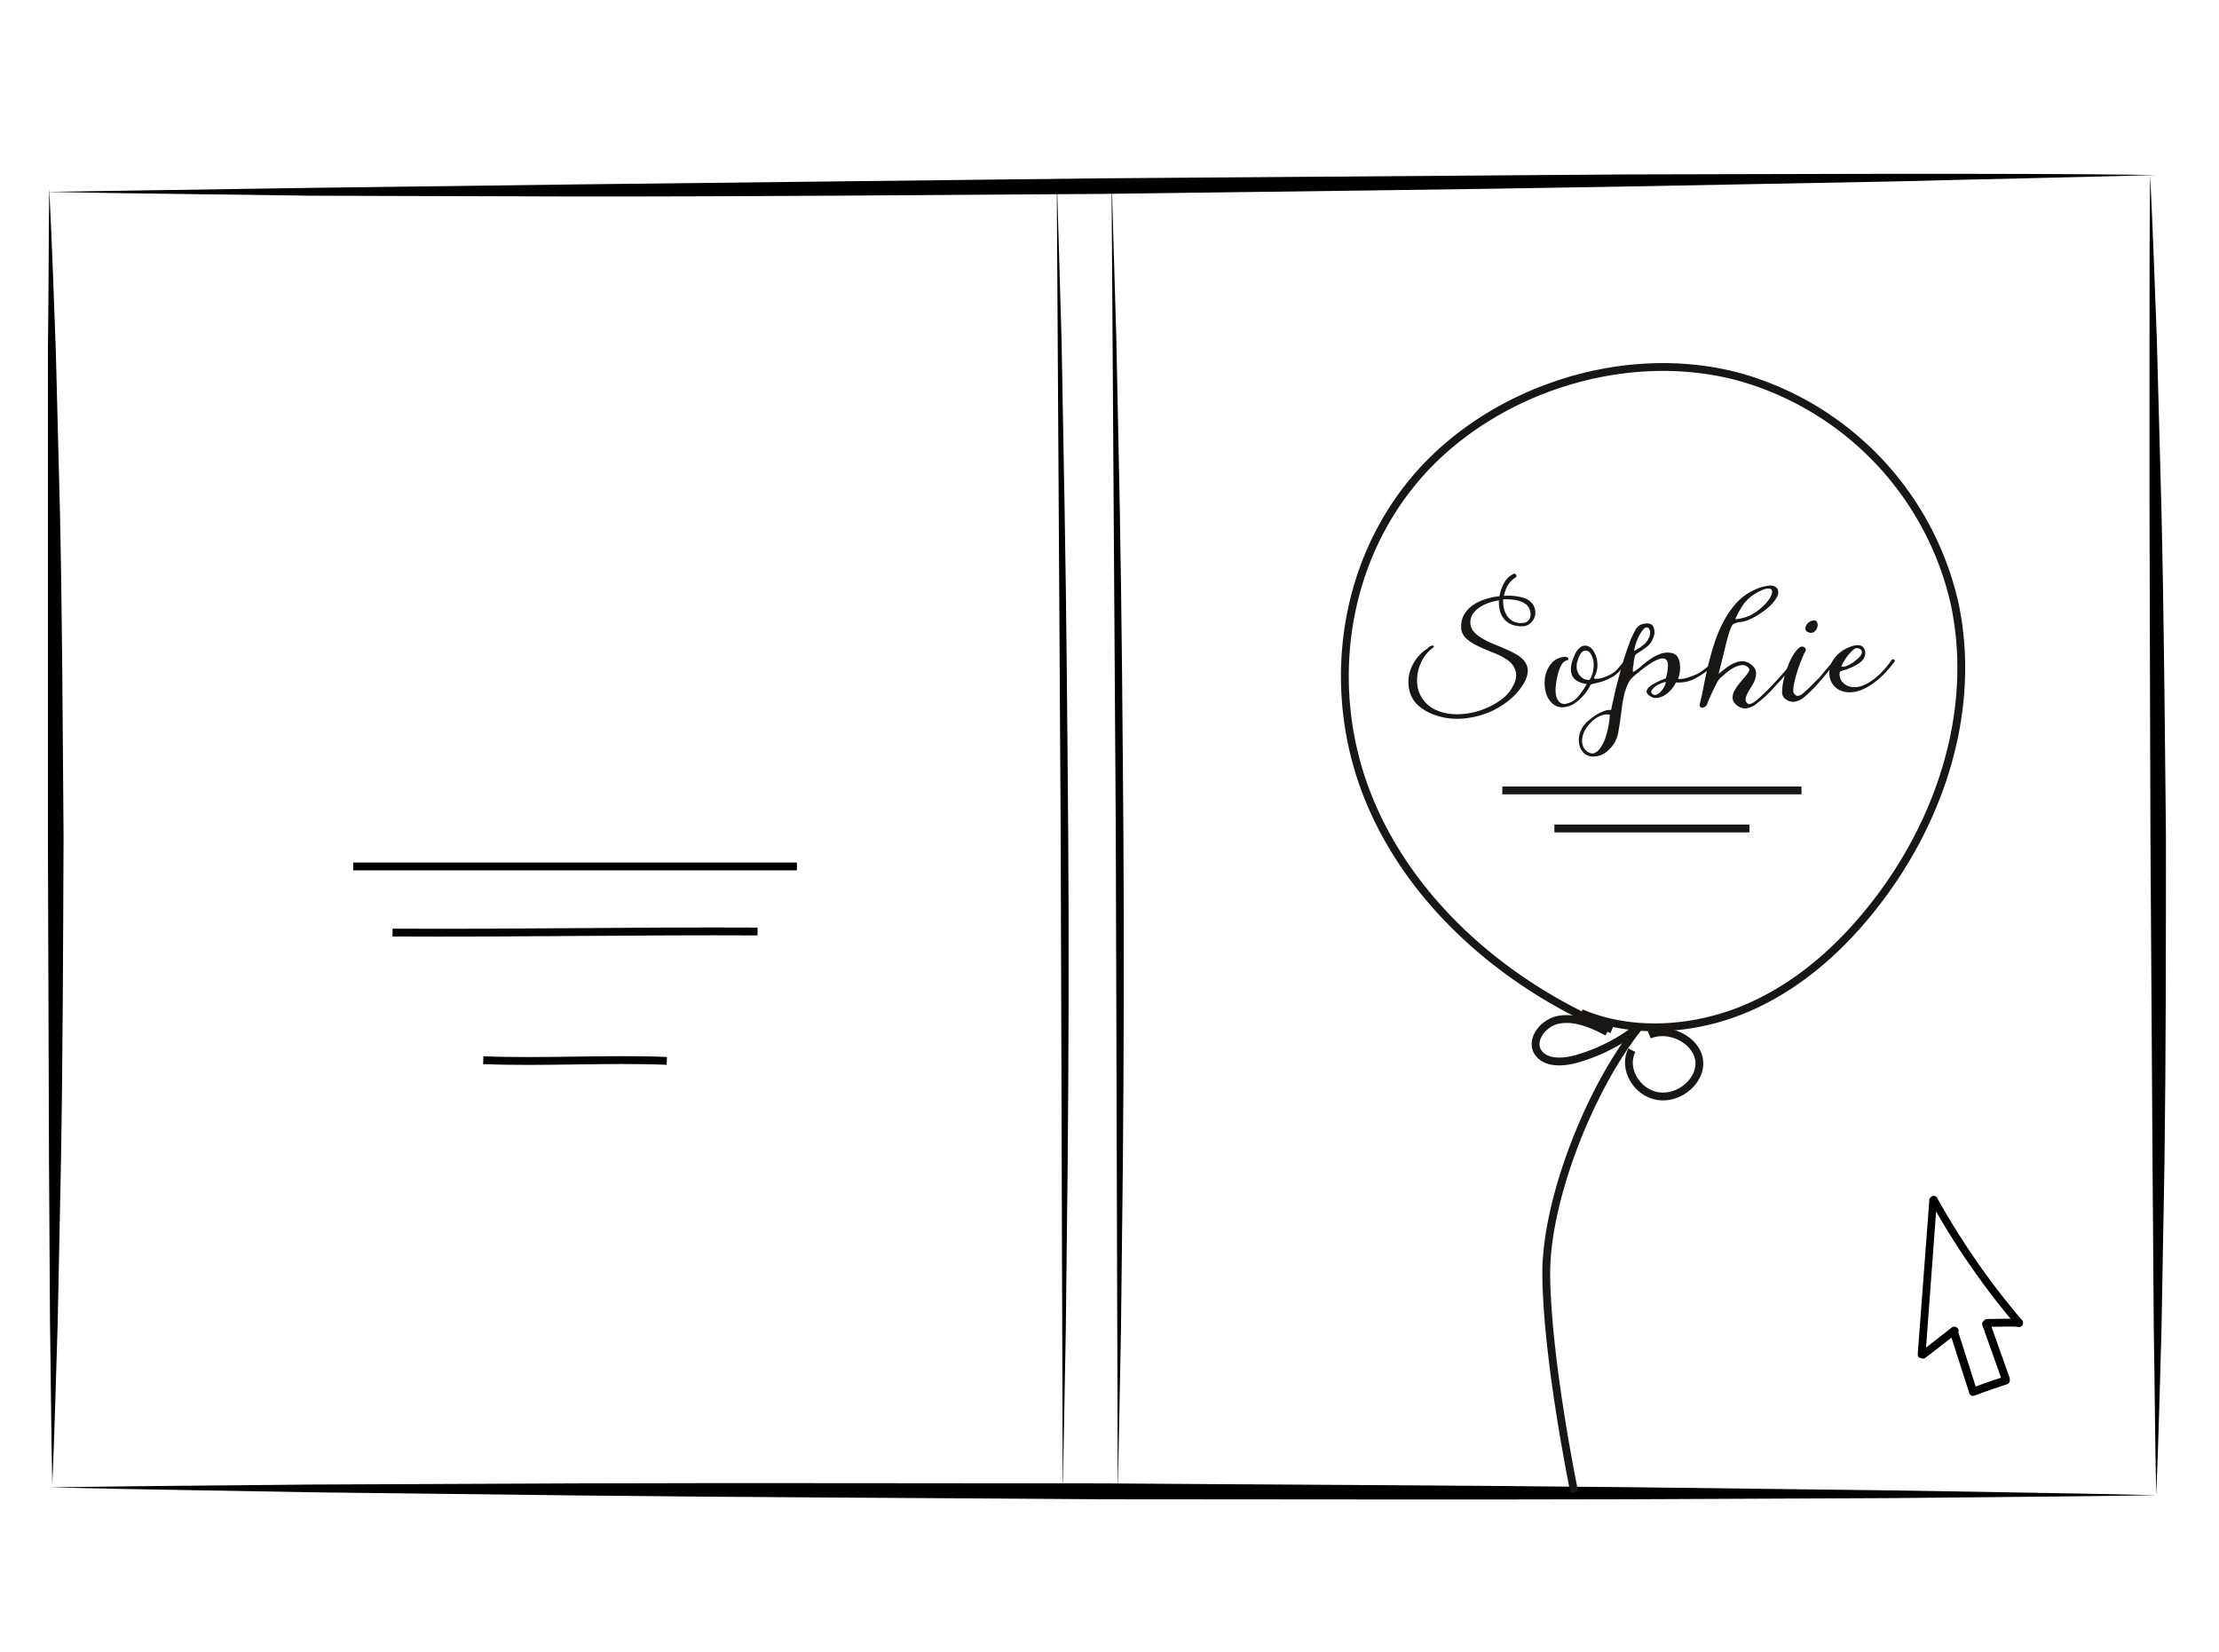
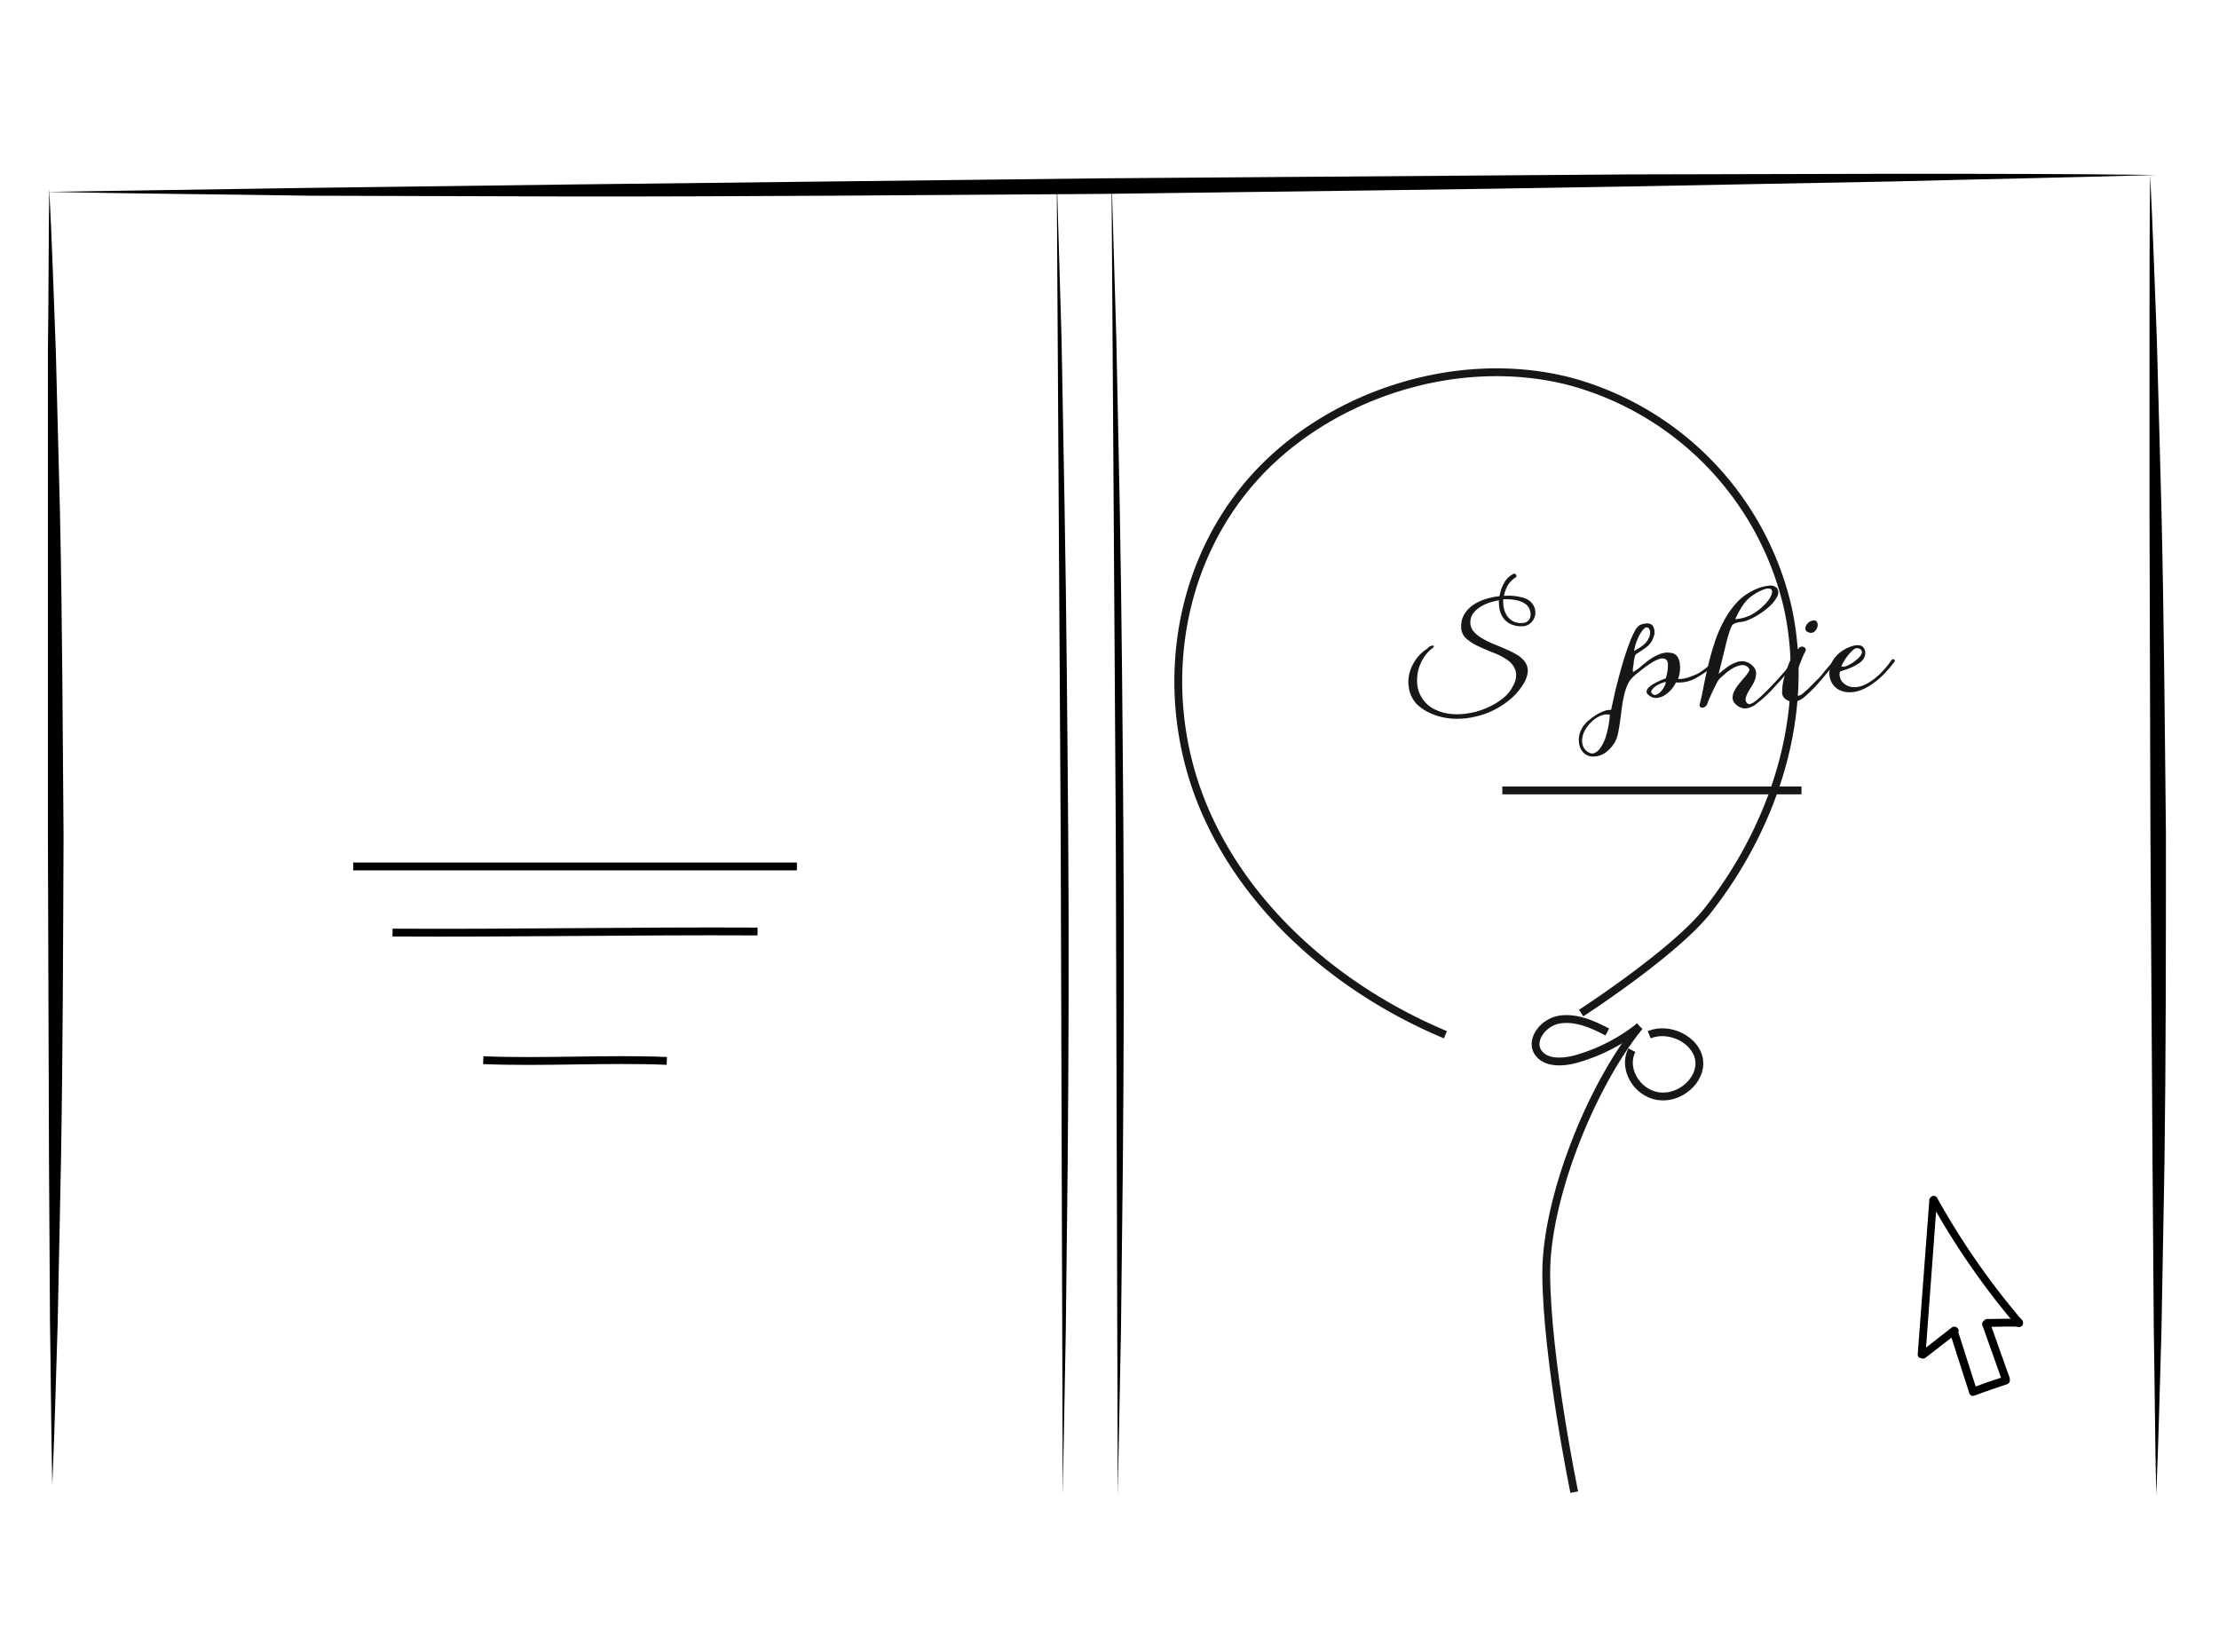
<svg xmlns="http://www.w3.org/2000/svg" viewBox="0 0 283.49 211">
  <path d="m6.29 24.08c.36 6.89.57 13.79.84 20.69l.53 20.7c.3 13.81.35 27.61.46 41.42-.06 13.8-.09 27.61-.33 41.41l-.42 20.7c-.22 6.9-.39 13.8-.69 20.7-.15-6.9-.18-13.8-.29-20.7l-.13-20.71-.14-41.4v-41.4-20.71c.1-6.9.08-13.78.17-20.7z" />
  <path d="m274.69 22.32c.36 7 .58 14 .86 21.08l.57 21.08c.34 14.06.44 28.12.59 42.18 0 14.07 0 28.13-.19 42.19l-.38 21.09c-.21 7-.37 14.06-.67 21.08-.15-7-.19-14.06-.31-21.09l-.16-21.09-.27-42.17-.12-42.17v-21.09c.02-7.03-.01-14.06.08-21.09z" />
  <path d="m135 22.32.62 21.08.38 21.09c.25 14.05.36 28.12.47 42.18s.05 28.12-.07 42.18l-.24 21.09-.39 21.06-.26-84.35z" />
  <path d="m142 22.32.62 21.08.43 21.09c.26 14.05.37 28.12.47 42.18s.05 28.12-.07 42.18l-.24 21.09-.41 21.06-.25-84.35z" />
  <path d="m5.91 24.51 33.69-.51 33.7-.44 67.38-.78 67.39-.5 33.7-.08c11.23 0 22.47 0 33.7.15-11.23.33-22.46.54-33.69.83l-33.69.64c-22.46.41-44.92.65-67.39.95-22.46.14-44.93.35-67.39.33l-33.7-.1c-11.24-.18-22.47-.26-33.7-.49z" />
-   <path d="m6.28 190c11.22-.18 22.43-.24 33.65-.36l33.65-.15c22.44-.08 44.87 0 67.3 0 22.43.17 44.87.24 67.3.49l33.64.41c11.22.2 22.44.34 33.65.61-11.22.19-22.43.24-33.65.37l-33.65.15c-22.43.07-44.87 0-67.3 0-22.43-.17-44.86-.24-67.3-.49l-33.64-.4c-11.22-.22-22.43-.36-33.65-.63z" />
  <path d="m45.12 110.68h56.69" fill="none" stroke="#000" stroke-miterlimit="5" />
  <path d="m50.15 119.13c15.46.09 31.17-.22 46.63-.14" fill="none" stroke="#000" stroke-miterlimit="5" />
  <path d="m61.74 135.43c7.65.31 15.8-.22 23.45.09" fill="none" stroke="#000" stroke-miterlimit="5" />
  <path d="m246.48 153.35-1.48 19.65c-.05.65.95.64 1 0l1.45-19.63c.05-.64-.95-.64-1 0z" />
  <path d="m246.61 153.46a98 98 0 0 0 11 15.89c.43.48 1.13-.23.71-.71a96.13 96.13 0 0 1 -10.85-15.64.5.5 0 0 0 -.86.51z" />
  <path d="m246 173.44 4.06-3.15c.5-.4-.21-1.1-.71-.71l-4.06 3.16c-.51.39.2 1.09.71.7z" />
  <path d="m253.88 169.49c1.36 0 2.72-.07 4.08 0 .65 0 .65-1 0-1-1.36-.07-2.72 0-4.08 0a.5.5 0 0 0 0 1z" />
  <path d="m249.09 170.18 2.47 7.69c.19.61 1.16.35 1-.27l-2.46-7.69c-.2-.61-1.16-.35-1 .27z" />
  <path d="m252.18 178.3c1.4-.53 2.82-1 4.24-1.48.61-.19.35-1.16-.26-1-1.43.45-2.84.94-4.24 1.47-.6.23-.34 1.19.26 1z" />
  <path d="m253.25 169.26 2.49 7c.22.6 1.19.34 1-.26l-2.49-7c-.22-.6-1.19-.34-1 .27z" />
-   <path d="m202 129.41c6.65 2.82 14.66 2.19 21.28-.67s12-7.75 16.24-13.19c8.59-11 13-25.09 10.21-38.37a39 39 0 0 0 -27.73-29.09c-14.9-3.91-31.91 2-41.3 13.21s-11.25 27-6 40.31 17.15 24 31.24 29.9" fill="none" stroke="#181716" stroke-miterlimit="10" />
+   <path d="m202 129.41s12-7.75 16.24-13.19c8.59-11 13-25.09 10.21-38.37a39 39 0 0 0 -27.73-29.09c-14.9-3.91-31.91 2-41.3 13.21s-11.25 27-6 40.31 17.15 24 31.24 29.9" fill="none" stroke="#181716" stroke-miterlimit="10" />
  <path d="m205.34 131.83c-1.9-1-4-1.93-6.13-1.58s-3.89 2.78-2.58 4.36c1.08 1.3 3.27 1.11 5 .59a23 23 0 0 0 7.84-4.09" fill="none" stroke="#181716" stroke-miterlimit="10" />
  <path d="m208.48 134.15c-1.21 2.32.61 5.48 3.39 5.88s5.58-2.1 5.2-4.65-3.81-4.27-6.37-3.2" fill="none" stroke="#181716" stroke-miterlimit="10" />
  <path d="m209.44 131.11c-6.32 7.84-11.95 22.2-11.9 31.65.07 10.92 3.58 27.85 3.58 27.85" fill="none" stroke="#181716" stroke-miterlimit="10" />
  <g fill="#181716">
    <path d="m183 82.8a4.6 4.6 0 0 0 -1.14 1.26 5.47 5.47 0 0 0 -.68 1.62 5.62 5.62 0 0 0 -.12 1.73 3.86 3.86 0 0 0 .51 1.59 4 4 0 0 0 1.59 1.55 5.94 5.94 0 0 0 2.18.65 8.64 8.64 0 0 0 2.42-.11 9.56 9.56 0 0 0 2.36-.74 8.61 8.61 0 0 0 2-1.24 4.62 4.62 0 0 0 1.23-1.59 2.51 2.51 0 0 0 .25-1.92 2.7 2.7 0 0 0 -1-1.28 8.31 8.31 0 0 0 -1.76-.92c-.68-.26-1.32-.54-1.94-.83a6.66 6.66 0 0 1 -1.58-1 2 2 0 0 1 -.65-1.54 3 3 0 0 1 .43-1.61 4.15 4.15 0 0 1 1.13-1.16 6.2 6.2 0 0 1 1.58-.74 10.14 10.14 0 0 1 1.77-.37 4.73 4.73 0 0 1 .58-1.68 2.62 2.62 0 0 1 1.09-1.1c.15-.13.28-.13.39 0a.25.25 0 0 1 0 .39 2.94 2.94 0 0 0 -1 1 4.27 4.27 0 0 0 -.5 1.36 6.89 6.89 0 0 1 2.48.24 2.18 2.18 0 0 1 1.25.9 2 2 0 0 1 .27 1.22 1.87 1.87 0 0 1 -.54 1.06 1.61 1.61 0 0 1 -1.19.46 3.21 3.21 0 0 1 -1.42-.28 2.49 2.49 0 0 1 -.91-.74 2.75 2.75 0 0 1 -.48-1.07 4.58 4.58 0 0 1 -.1-1.23 9 9 0 0 0 -1.33.34 5.06 5.06 0 0 0 -1.14.57 3.1 3.1 0 0 0 -.83.78 1.88 1.88 0 0 0 -.35 1 1.75 1.75 0 0 0 .35 1.21 4.07 4.07 0 0 0 1.07.92 11.34 11.34 0 0 0 1.48.74c.55.22 1.1.45 1.64.69a12 12 0 0 1 1.48.75 3.3 3.3 0 0 1 1 .94 2 2 0 0 1 .31 1.26 3.88 3.88 0 0 1 -.7 1.71 7.63 7.63 0 0 1 -1.69 1.86 10.4 10.4 0 0 1 -4.67 2.17 9.7 9.7 0 0 1 -2.56.18 8.2 8.2 0 0 1 -2.43-.53 6.34 6.34 0 0 1 -2.09-1.28 3.85 3.85 0 0 1 -1-1.88 4.58 4.58 0 0 1 0-2 5.34 5.34 0 0 1 2.33-3.27.78.78 0 0 1 .28-.25 1 1 0 0 1 .35-.12c.1 0 .16 0 .18.07s.02.09-.18.26zm11.47-3.22a1.08 1.08 0 0 0 .77-.29 1 1 0 0 0 .29-.64 1.7 1.7 0 0 0 -.52-1.41 3.15 3.15 0 0 0 -1.31-.57 6.51 6.51 0 0 0 -1.66-.11 4.21 4.21 0 0 0 .09 1.12 2.75 2.75 0 0 0 .42 1 2.22 2.22 0 0 0 .77.69 2.18 2.18 0 0 0 1.19.21z" />
-     <path d="m207.59 84.36a.37.37 0 0 1 .22-.12.3.3 0 0 1 .17 0 .18.18 0 0 1 .08.14.24.24 0 0 1 -.09.2c-.18.18-.37.38-.56.6s-.39.43-.6.64a3.91 3.91 0 0 1 -1.1.81 7.44 7.44 0 0 1 -1.15.46c-.37.11-.69.19-.95.24s-.4.11-.42.17a5.58 5.58 0 0 1 -.27.49 5.2 5.2 0 0 1 -.66.89 6.55 6.55 0 0 1 -1 .9 2.86 2.86 0 0 1 -1.22.52 1.89 1.89 0 0 1 -1.6-.34 2.76 2.76 0 0 1 -.88-1.28 4.3 4.3 0 0 1 -.21-1.7 3.66 3.66 0 0 1 .4-1.56 3 3 0 0 1 .78-1 2.62 2.62 0 0 1 1.24-.5 1.93 1.93 0 0 1 .34 0 .36.36 0 0 1 .26.19c0 .11 0 .18-.08.21l-.27.09a1.16 1.16 0 0 0 -.56.58 5.35 5.35 0 0 0 -.43 1.12 9.63 9.63 0 0 0 -.25 1.36 4.16 4.16 0 0 0 0 1.28 1.79 1.79 0 0 0 .42.91.94.94 0 0 0 .9.23 2.65 2.65 0 0 0 1.53-.93 8.62 8.62 0 0 0 1.09-1.61s-.07 0-.21 0a3 3 0 0 1 -.53-.14 2.68 2.68 0 0 1 -.63-.32 1.37 1.37 0 0 1 -.5-.61 2.09 2.09 0 0 1 -.15-1 4.31 4.31 0 0 1 .43-1.49 2.43 2.43 0 0 1 .78-1.12 1.06 1.06 0 0 1 .84-.17 1.37 1.37 0 0 1 .73.52 3.1 3.1 0 0 1 .48 1 3.39 3.39 0 0 1 .11 1.24 2.93 2.93 0 0 1 -.41 1.26c-.07.11 0 .17.19.19a2.65 2.65 0 0 0 .77-.1 5.33 5.33 0 0 0 1-.39 3 3 0 0 0 1-.73l.56-.67zm-4.45 2.4a3.75 3.75 0 0 0 .46-1.91 2.52 2.52 0 0 0 -.42-1.39.69.69 0 0 0 -.85-.3c-.32.12-.59.56-.81 1.33a2.09 2.09 0 0 0 0 1.26 1.78 1.78 0 0 0 .54.77 1.53 1.53 0 0 0 .69.32c.25.04.33.01.39-.08z" />
    <path d="m219 84.36a.37.37 0 0 1 .22-.12.3.3 0 0 1 .17 0 .18.18 0 0 1 .08.14.24.24 0 0 1 -.09.2 12.1 12.1 0 0 1 -2.74 2.05 4.38 4.38 0 0 1 -2.52.54 4.59 4.59 0 0 1 -.57.87 3.55 3.55 0 0 1 -.85.75 2.33 2.33 0 0 1 -1 .36 1.27 1.27 0 0 1 -1-.31c-.23-.16-.35-.32-.34-.49a.75.75 0 0 1 .25-.5 2.26 2.26 0 0 1 .6-.46c.26-.15.5-.27.73-.38s.52-.22.87-.35a5.72 5.72 0 0 0 .28-1.74c0-.39-.14-.63-.34-.73a1 1 0 0 0 -.79 0 4.89 4.89 0 0 0 -1.07.54 13.22 13.22 0 0 0 -1.13.81c-.38.29-.72.57-1 .82a3 3 0 0 0 -.78 1 8 8 0 0 0 -.49 1.43 16.26 16.26 0 0 0 -.29 1.63c-.07.57-.15 1.12-.22 1.66s-.16 1-.25 1.53a4.43 4.43 0 0 1 -.42 1.2 4.51 4.51 0 0 1 -1.08 1.24 2.76 2.76 0 0 1 -1.59.59 1.7 1.7 0 0 1 -1.28-.44 2.05 2.05 0 0 1 -.62-1.21 3 3 0 0 1 .17-1.56 3.6 3.6 0 0 1 1.09-1.43 7.26 7.26 0 0 1 1.17-.82 4.74 4.74 0 0 1 .89-.39 1.58 1.58 0 0 1 .57-.1h.2c.09-.47.22-1 .38-1.75s.34-1.44.54-2.21.42-1.56.66-2.35.49-1.51.73-2.16a10.52 10.52 0 0 1 .73-1.62 1.75 1.75 0 0 1 .68-.78c.76-.27 1.28-.24 1.57.08a1.53 1.53 0 0 1 .11 1.51 2.48 2.48 0 0 1 -.91 1.27c-.42.31-.86.6-1.31.89a.63.63 0 0 0 -.17.36 5.06 5.06 0 0 0 -.12.65c0 .25-.07.49-.1.73s0 .43 0 .55a6.19 6.19 0 0 0 1.12-.81 12.18 12.18 0 0 1 1.15-.89 5.47 5.47 0 0 1 1.25-.64 2.61 2.61 0 0 1 1.39-.11 1.16 1.16 0 0 1 .79.5 2 2 0 0 1 .29.9 4.12 4.12 0 0 1 0 1 5.42 5.42 0 0 1 -.22.92 3.61 3.61 0 0 0 1.4-.23 8.19 8.19 0 0 0 1.21-.5 8.31 8.31 0 0 0 1.14-.82 11.42 11.42 0 0 0 .86-.82zm-13.33 6.93a2.11 2.11 0 0 0 -1.2.15 3.57 3.57 0 0 0 -1.09.72 4.24 4.24 0 0 0 -.82 1 3.07 3.07 0 0 0 -.42 1.17 2 2 0 0 0 .15 1.09 1.5 1.5 0 0 0 .88.78.69.69 0 0 0 .51 0 1.69 1.69 0 0 0 .74-.61 5.23 5.23 0 0 0 .74-1.52 11.84 11.84 0 0 0 .51-2.78zm4.1-10.68a6.32 6.32 0 0 0 -1 2.53 6.29 6.29 0 0 0 1.17-.74 2.58 2.58 0 0 0 .8-1.12 1.72 1.72 0 0 0 .07-.52.89.89 0 0 0 -.14-.46.34.34 0 0 0 -.35-.15c-.17.02-.32.17-.55.46zm1.33 8a.4.4 0 0 0 .5.13 1.48 1.48 0 0 0 .58-.4 3.27 3.27 0 0 0 .45-.65 1.1 1.1 0 0 0 .17-.59 4.15 4.15 0 0 0 -.5.16 3.52 3.52 0 0 0 -.7.35 1.68 1.68 0 0 0 -.53.49.36.36 0 0 0 .03.55z" />
    <path d="m229.3 84.33a.4.4 0 0 1 .22-.12.23.23 0 0 1 .17 0 .16.16 0 0 1 .09.13.28.28 0 0 1 -.1.2c-.5.49-1.06 1.07-1.66 1.76s-1.21 1.33-1.82 2a15.44 15.44 0 0 1 -1.78 1.58 2.47 2.47 0 0 1 -1.51.62 1.76 1.76 0 0 1 -1.16-.54 1.09 1.09 0 0 1 -.4-.82 1.85 1.85 0 0 1 .23-.89 5.07 5.07 0 0 1 .59-.89c.24-.3.47-.57.69-.82a7 7 0 0 0 .51-.68c.12-.2.15-.35.08-.46a1 1 0 0 0 -1-.43 3 3 0 0 0 -1.1.41 6.84 6.84 0 0 0 -1 .73c-.31.27-.53.46-.66.59a2.85 2.85 0 0 0 -.38.59c-.16.31-.33.64-.5 1s-.32.7-.45 1a4.84 4.84 0 0 0 -.26.67.71.71 0 0 1 -.26.31.7.7 0 0 1 -.35.14.34.34 0 0 1 -.28-.11.44.44 0 0 1 -.05-.39q.24-.92.48-2.19c.16-.84.36-1.74.58-2.68s.49-1.91.81-2.88a16.91 16.91 0 0 1 1.16-2.76 11.64 11.64 0 0 1 1.63-2.36 6.9 6.9 0 0 1 2.24-1.65 5.6 5.6 0 0 1 2-.58 1.1 1.1 0 0 1 1 .37 1.06 1.06 0 0 1 0 1 4.36 4.36 0 0 1 -1.15 1.41 7.48 7.48 0 0 1 -.76.6c-.3.21-.62.41-.95.6a8.36 8.36 0 0 1 -1 .47 3.31 3.31 0 0 1 -1 .21 3.69 3.69 0 0 0 -.5.14.77.77 0 0 0 -.41.27 5.39 5.39 0 0 0 -.4 1c-.15.48-.3 1-.45 1.66s-.31 1.25-.46 1.88l-.42 1.66c.34-.28.7-.56 1.06-.83a4.82 4.82 0 0 1 1.12-.62 2.19 2.19 0 0 1 1.12-.14 2 2 0 0 1 1.1.62 1.3 1.3 0 0 1 .39.85 2.46 2.46 0 0 1 -.16.91 4.62 4.62 0 0 1 -.46.88 9.52 9.52 0 0 0 -.49.84 2.22 2.22 0 0 0 -.23.74.62.62 0 0 0 .33.58c.12.09.33 0 .63-.14a7.43 7.43 0 0 0 1-.81c.39-.36.8-.76 1.23-1.21s.85-.89 1.24-1.34.76-.87 1.1-1.24zm-5.3-8.33a4.56 4.56 0 0 0 -1.37 1.36 14.28 14.28 0 0 0 -.95 1.74 5.43 5.43 0 0 0 2.11-.59 7 7 0 0 0 1.64-1.27 4 4 0 0 0 .83-1.12c.15-.35.18-.61.08-.77s-.35-.21-.73-.14a5.22 5.22 0 0 0 -1.61.79z" />
    <path d="m234.27 84.33a.38.38 0 0 1 .21-.12.27.27 0 0 1 .18 0 .17.17 0 0 1 .08.13.22.22 0 0 1 -.1.2c-.28.29-.65.72-1.1 1.27s-.93 1.12-1.44 1.69a16.17 16.17 0 0 1 -1.54 1.5 2.54 2.54 0 0 1 -1.42.66 1.83 1.83 0 0 1 -1.16-.46 1.08 1.08 0 0 1 -.3-.89 7.05 7.05 0 0 1 .19-1.47 13.38 13.38 0 0 1 .52-1.68 8.07 8.07 0 0 1 .71-1.5 3.25 3.25 0 0 1 .78-.92.49.49 0 0 1 .69 0 .35.35 0 0 1 .11.39 2.94 2.94 0 0 1 -.16.31c-.11.21-.25.54-.43 1s-.35.91-.5 1.41a14.15 14.15 0 0 0 -.38 1.45 3.74 3.74 0 0 0 -.1 1.12.89.89 0 0 0 .25.34.36.36 0 0 0 .37.12 1.11 1.11 0 0 0 .61-.31 9.68 9.68 0 0 0 .88-.8c.32-.32.65-.67 1-1s.65-.73.93-1.08l.75-.87a5.79 5.79 0 0 1 .37-.49zm-3.27-3.58a.49.49 0 0 1 -.35-.38.8.8 0 0 1 .11-.49 1.34 1.34 0 0 1 .37-.42 1.2 1.2 0 0 1 .52-.2.43.43 0 0 1 .51.26.88.88 0 0 1 0 .64 1.17 1.17 0 0 1 -.41.57.74.74 0 0 1 -.75.02z" />
    <path d="m241.63 84.36c.11-.16.23-.2.35-.11s.14.21 0 .35a15.43 15.43 0 0 1 -1.32 1.54 11.08 11.08 0 0 1 -1.43 1.21 7.1 7.1 0 0 1 -1.47.8 4 4 0 0 1 -1.42.28 2.77 2.77 0 0 1 -1.46-.35 2.31 2.31 0 0 1 -.89-.92 2.58 2.58 0 0 1 -.28-1.25 3.09 3.09 0 0 1 .34-1.34 3.83 3.83 0 0 1 1-1.2 4.62 4.62 0 0 1 1.64-.85 1.85 1.85 0 0 1 .8-.09.72.72 0 0 1 .55.26 1 1 0 0 1 .26.68 1.34 1.34 0 0 1 -.2.75 2.18 2.18 0 0 1 -.76.71 6.39 6.39 0 0 1 -1 .51 6.85 6.85 0 0 1 -.89.31c-.26.08-.39.13-.39.17a1.27 1.27 0 0 0 0 .67 1.4 1.4 0 0 0 .32.63 2 2 0 0 0 .64.48 2.2 2.2 0 0 0 .93.18 2.91 2.91 0 0 0 1.14-.25 5.62 5.62 0 0 0 1.23-.72 8.63 8.63 0 0 0 1.21-1.09 11.34 11.34 0 0 0 1.1-1.36zm-4.77-1.43a5.81 5.81 0 0 0 -.93 1 6.52 6.52 0 0 0 -.69 1.18c.12.08.32.06.59 0a5.69 5.69 0 0 0 .84-.44 5.28 5.28 0 0 0 .77-.63 1.58 1.58 0 0 0 .41-.57.48.48 0 0 0 -.27-.59.67.67 0 0 0 -.72.05z" />
  </g>
  <path d="m191.93 100.97h38.22" fill="none" stroke="#181716" stroke-miterlimit="10" />
-   <path d="m198.58 105.83h24.92" fill="none" stroke="#181716" stroke-miterlimit="10" />
</svg>